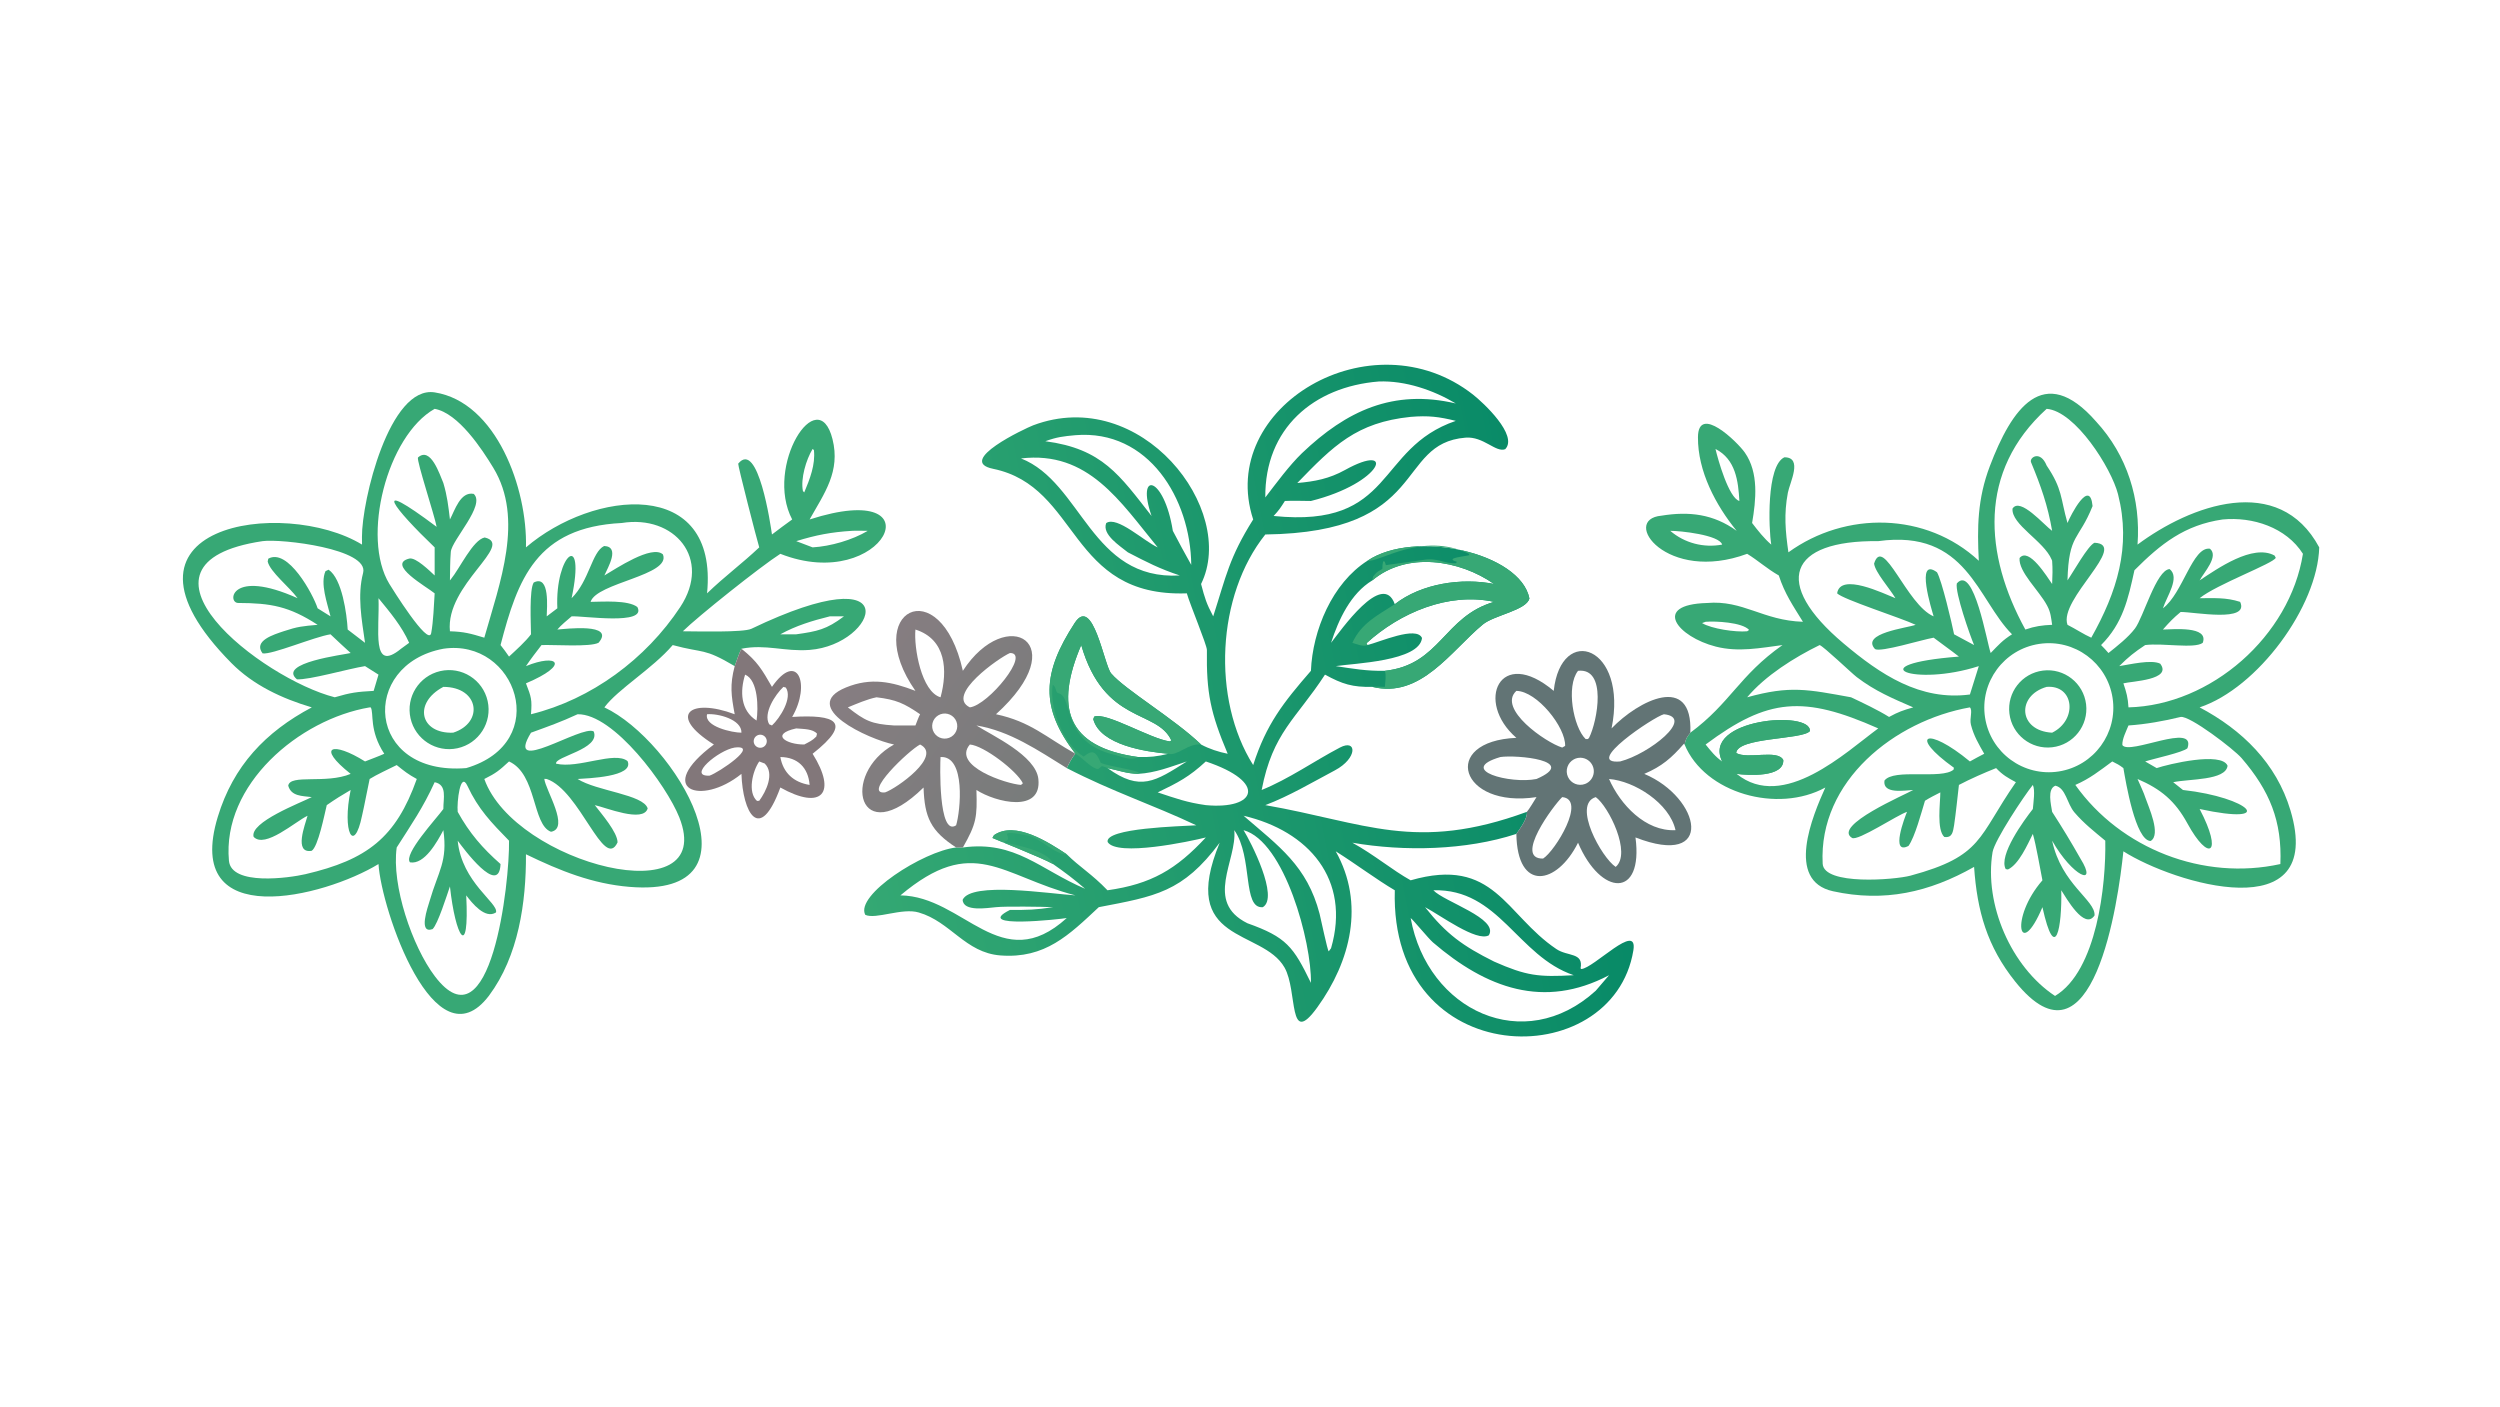
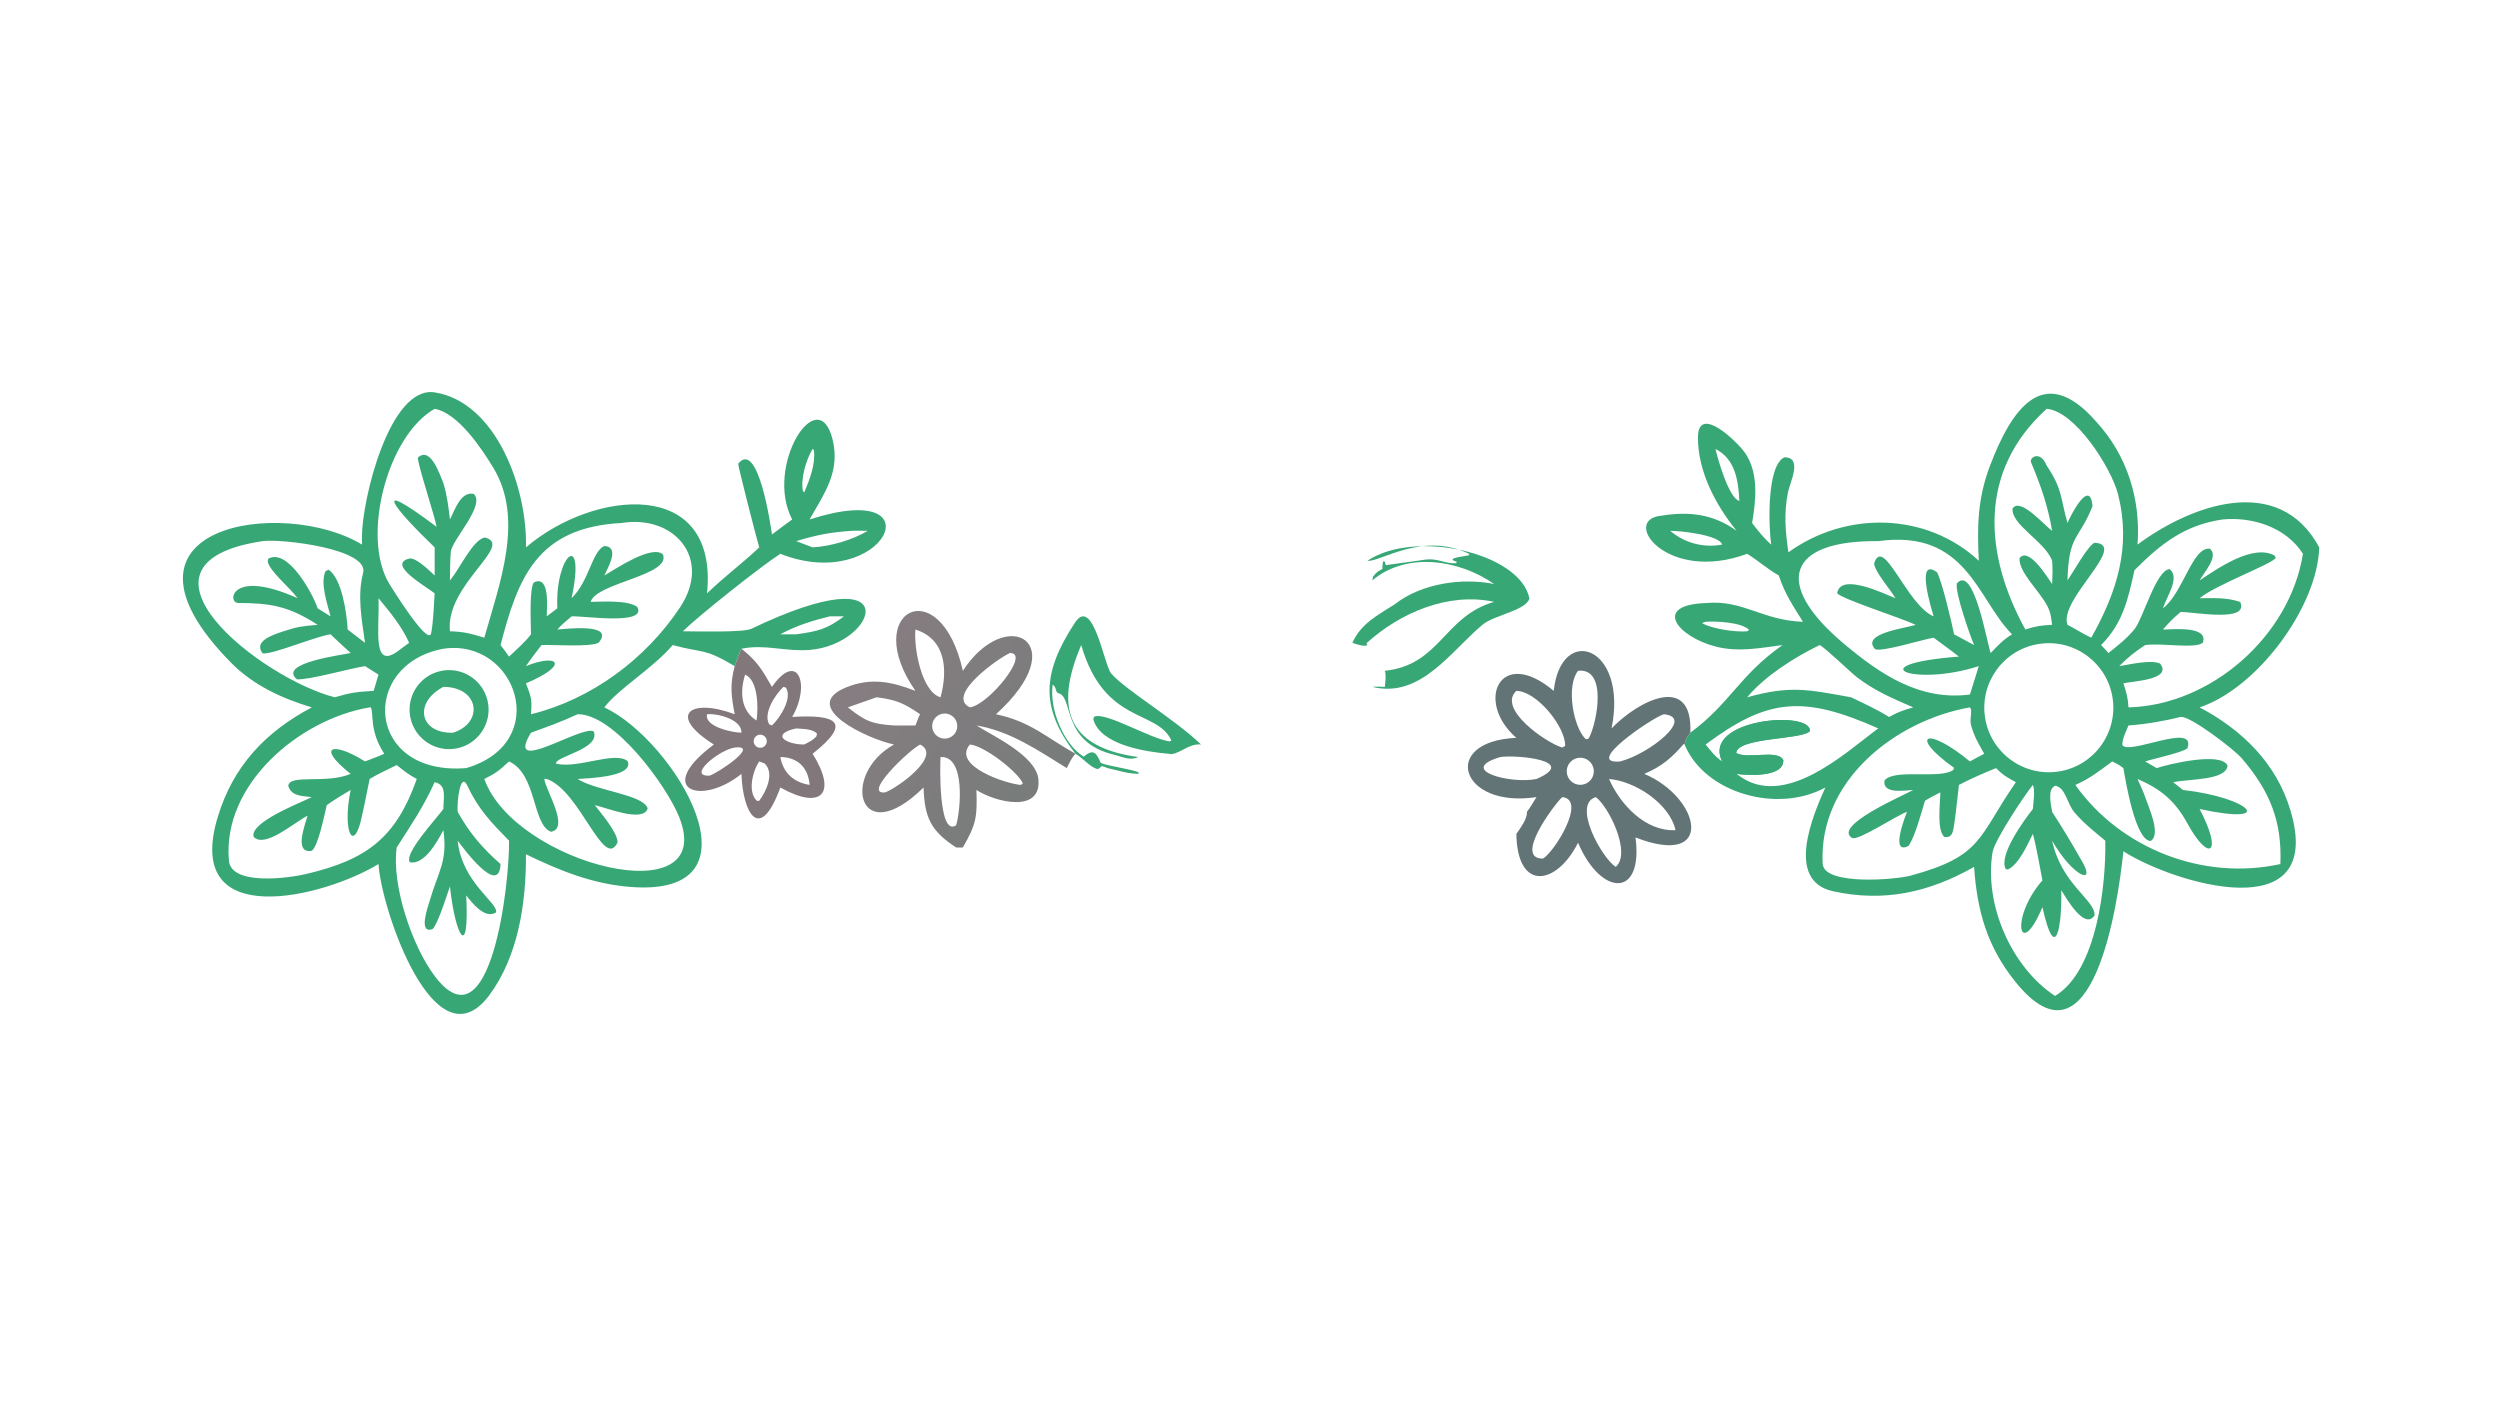
<svg xmlns="http://www.w3.org/2000/svg" width="3839" height="2160" viewBox="0 0 3839 2160">
  <path fill="#37A875" transform="matrix(4.219 0 0 4.219 6.10352e-05 0)" d="M720.23 204.104C719.609 192.034 719.726 181.564 724.251 169.655C732.099 148.999 743.739 131.5 762.928 153.434C774.246 165.704 779.223 181.732 778.003 198.218C797.199 183.914 829.422 171.838 844.135 199.229C843.54 220.719 821.78 250.4 800.605 257.463C816.046 265.641 828.551 277.772 833.672 294.981C846.597 338.414 791.245 321.564 772.854 309.856C771.011 327.975 761.877 392.694 733.479 357.262C723.268 344.521 719.611 331.543 718.514 315.528C702.17 324.781 685.811 328.479 667.163 324.392C649.743 320.575 659.735 296.925 664.371 286.633C647.017 296.158 620.482 288.767 613.137 270.98C613.62 268.797 613.885 268.465 615.239 266.679C629.892 255.853 632.969 245.899 648.787 234.787C640.781 235.818 632.777 237.464 624.499 235.344C610.626 231.792 601.029 220.05 621.272 219.475C634.427 218.32 641.592 225.853 656.219 226.311C652.563 220.365 649.597 216.139 647.435 209.453C643.032 206.943 639.83 203.956 635.918 201.573C606.564 212.424 589.7 189.052 604.727 187.69C614.792 186.053 623.676 187.089 632.095 193.213C624.489 183.885 617.92 171.53 618.01 159.141C618.099 146.967 632.342 160.833 635.056 164.703C640.213 172.054 639.133 182.061 637.716 190.356C639.798 193.072 642.071 195.986 644.688 198.218C643.747 192.544 642.854 169.483 649.472 166.441C656.302 166.43 651.426 175.634 650.73 179.35C649.268 187.16 649.815 193.188 650.929 201.031C671.778 185.944 701.091 186.336 720.23 204.104ZM764.731 234.787C765.545 235.639 766.715 236.789 767.425 237.681C770.591 235.158 774.585 232.036 777.062 228.772C780.152 224.701 784.836 207.423 789.683 207.129C793.563 210.184 788.664 217.01 787.245 221.408C794.541 215.94 797.999 198.828 804.355 199.716C807.684 202.477 802.189 208.309 800.605 211.241C807.096 206.969 819.923 197.861 827.868 202.197L828.315 203.004C827.716 204.993 806.667 212.76 800.605 217.729C805.968 217.732 810.169 217.399 815.347 219.062C818.873 226.708 798.489 222.698 793.697 222.743C790.88 225.097 789.687 226.376 787.245 229.136C790.677 229.111 804.09 227.676 801.741 233.972C798.718 236.229 787.249 233.945 780.782 234.787C776.848 237.414 774.737 239.055 771.351 242.448C775.191 241.851 783.032 239.959 786.263 241.566C790.79 247.508 775.825 247.935 772.854 248.719C773.952 251.931 774.516 253.971 774.707 257.463C804.792 256.712 833.481 231.451 838.205 201.573C832.121 191.954 819.901 188.018 808.972 189.073C795.182 191.082 786.524 197.877 776.873 207.561C774.605 217.965 772.656 226.887 764.731 234.787ZM733.729 284.699C730.771 283.11 728.913 282.086 726.529 279.566C722.335 281.229 717.046 283.55 712.994 285.691C712.436 290.493 711.932 295.629 711.233 300.388C710.811 302.703 710.647 305.049 707.666 304.627C704.818 301.986 706.214 292.252 706.228 288.411C704.366 289.37 702.397 290.331 700.639 291.454C699.354 295.656 696.987 304.633 694.638 307.892C687.924 311.391 693.304 297.421 694.104 295.492C690.612 296.584 676.171 306.258 674.087 304.979C666.838 300.535 693.778 289.092 696.356 287.531C693.399 287.651 685.178 289.199 685.884 284.126C689.217 279.557 706.76 283.843 711.059 280.109L711.161 279.427C694.447 267.477 701.205 264.068 716.995 277.148C718.672 276.235 720.504 275.184 722.202 274.348C720.179 270.792 718.406 267.843 717.367 263.79C716.78 261.497 718.089 258.653 716.995 257.463C689.704 262.301 661.863 284.195 663.401 314.367C663.808 322.35 689.726 320.235 695.366 318.712C721.849 311.562 719.848 304.67 733.729 284.699ZM746.919 193.213C745.362 184.028 742.762 176.719 739.236 168.24C738.537 166.56 742.602 163.709 744.927 169.45C750.75 178.107 749.9 181.159 752.508 190.356C753.591 187.654 760.658 173.823 761.639 184.195C756.584 196.841 752.963 194.209 752.508 211.241C754.592 208.257 759.972 198.527 762.348 197.546C775.032 198.153 749.171 218.152 752.508 227.416C755.334 228.828 758.543 230.954 761.164 232.099C770.45 215.591 775.802 199.072 770.895 179.859C768.482 170.412 755.374 149.631 744.927 148.805C719.801 171.588 722.21 201.918 737.173 229.136C740.588 227.942 743.293 227.562 746.919 227.416C746.548 224.863 746.402 222.899 745.188 220.619L744.996 220.253C742.156 214.928 734.618 208.123 735.066 203.105C738.423 198.942 745.153 210.081 746.919 212.56C747.053 209.417 747.145 207.253 746.919 204.104L746.745 203.679C743.924 196.904 732.003 190.939 732.5 185.114C735.254 180.801 744.023 191.164 746.919 193.213ZM742.251 234.36C729.39 236.277 720.535 248.285 722.502 261.141C724.469 273.998 736.508 282.808 749.354 280.791C762.129 278.784 770.878 266.823 768.922 254.037C766.966 241.25 755.042 232.453 742.251 234.36ZM746.919 295.492C750.774 301.469 753.708 306.298 757.221 312.498C763.754 323.005 754.372 319.132 746.919 305.987C750.307 321.916 762.722 327.626 762.361 333.19C758.688 338.74 751.967 326.646 750.244 324.036C750.561 337.292 748.1 351.385 743.388 330.187C735.017 350.006 731.328 334.276 743.388 320.41C742.456 315.725 741.128 307.736 739.9 303.517C737.902 307.484 734.829 314.585 730.839 316.466L730.032 316.33C727.286 311.351 736.736 298.471 739.9 294.459C740.099 292.002 740.805 287.623 739.9 285.691C736.712 289.628 725.944 305.883 725.241 310.138C722.1 329.145 732.025 351.967 747.977 362.498C763.247 353.361 766.581 321.97 766.265 305.987C762.217 302.619 758.51 299.735 755.047 295.702C752.3 292.503 751.95 286.822 748.097 285.969C745.046 287.182 746.517 292.786 746.919 295.492ZM793.697 260.95C787.689 262.432 780.891 263.639 774.707 264.049C773.859 266.151 772.357 269.044 772.479 271.184C774.919 275.03 799.521 262.606 796.176 272.33C794.627 273.846 783.766 276.158 780.782 277.148L784.971 279.566C789.053 278.175 808.643 273.438 810.776 278.716C810.099 284.131 796.829 283.444 790.981 284.699L794.539 287.531C818.986 290.248 829.033 300.59 800.605 294.459C809.269 310.972 803.956 313.998 796.149 299.687C791.7 291.53 786.523 287.198 778.003 283.531C778.462 284.577 780.62 289.324 780.782 290.124C782.051 293.8 786.688 303.804 782.773 306.094C777.239 306.005 773.714 284.562 772.854 279.566C771.266 278.363 770.607 278.039 768.808 277.148C764.259 280.492 760.611 283.431 755.358 285.691C771.912 308.998 802.018 320.661 829.993 314.489C830.643 298.834 826.103 287.825 815.888 275.945C813.091 272.692 796.985 260.381 793.697 260.95ZM673.724 253.792C677.976 255.793 683.634 258.473 687.57 260.95C691.036 259.074 692.509 258.575 696.356 257.463C688.844 254.204 682.439 251.512 675.816 246.457C673.944 245.029 663.724 235.236 662.298 234.787C653.16 239.255 642.517 245.902 635.918 253.792C651.581 249.446 657.892 250.923 673.724 253.792ZM732.324 230.87C719.689 218.238 715.876 192.487 683.63 196.96C650.958 196.578 644.876 212.17 670.989 234.18C684.405 245.489 698.869 255.182 716.995 252.777L720.23 242.448C696.617 250.076 675.948 241.862 712.994 238.979C709.907 236.557 706.862 234.438 703.792 232.099C699.414 232.856 684.62 237.487 682.46 236.249C677.125 230.467 694.179 228.566 697.248 227.416C691.82 224.858 670.764 218.161 668.664 215.962C669.796 208.263 685.639 216.074 689.889 217.729C687.696 214.052 682.522 208.308 682.115 205.136C685.436 194.434 693.971 220.214 703.792 224.338C703.225 222.381 696.912 202.363 705.017 208.29C706.756 211.238 710.456 226.931 711.233 230.87L718.514 234.787C717.007 231.266 711.513 215.545 712.23 212.352C718.444 205.167 723.274 234.425 724.556 237.681C727.385 234.758 728.855 233.041 732.324 230.87ZM635.918 229.769L636.63 229.28C634.089 226.466 624.34 226.034 620.799 226.311L619.503 226.783C622.946 228.874 631.74 230.164 635.918 229.769ZM626.818 277.148C619.243 261.614 659.445 258.342 658.741 266.109C655.98 269.285 632.34 268.313 631.926 274.075C636.123 276.472 647.02 272.623 649.073 276.631C649.349 283.015 636.197 282.238 632.095 281.671C649.085 295.462 671.919 273.699 683.63 265.117C656.43 253.064 643.535 254.014 620.799 270.98C622.673 273.292 624.359 275.466 626.818 277.148ZM607.927 193.213C613.115 197.669 620.104 199.49 626.818 198.218C625.811 194.7 611.452 193.173 607.927 193.213ZM633.086 182.343C632.674 175.105 631.753 167.17 624.391 163.406C625.254 167.144 629.216 181.271 633.086 182.343Z" />
-   <path fill="#37A875" transform="matrix(4.219 0 0 4.219 6.10352e-05 0)" d="M743.57 244.075C751.299 243.102 758.345 248.603 759.279 256.338C760.212 264.074 754.677 271.094 746.938 271.988C739.255 272.875 732.299 267.387 731.372 259.707C730.446 252.027 735.897 245.041 743.57 244.075ZM746.919 266.679C756.273 262.066 754.981 249.216 744.927 250.005C733.845 253.187 734.6 266.01 746.919 266.679Z" />
  <path fill="#37A875" transform="matrix(4.219 0 0 4.219 6.10352e-05 0)" d="M626.818 277.148C619.243 261.614 659.445 258.342 658.741 266.109C655.98 269.285 632.34 268.313 631.926 274.075C636.123 276.472 647.02 272.623 649.073 276.631C649.349 283.015 636.197 282.238 632.095 281.671C631.47 280.82 627.745 277.804 626.818 277.148Z" />
  <defs>
    <linearGradient id="gradient_0" gradientUnits="userSpaceOnUse" x1="573.601" y1="244.569" x2="308.188" y2="296.647">
      <stop offset="0" stop-color="#088A67" />
      <stop offset="1" stop-color="#34A873" />
    </linearGradient>
  </defs>
-   <path fill="url(#gradient_0)" transform="matrix(4.219 0 0 4.219 6.10352e-05 0)" d="M456.123 189.073C442.71 148.095 499.29 114.707 536.171 143.648C539.855 146.539 552.675 158.46 547.86 163.492C544.404 164.825 539.969 158.764 533.424 159.29C507.568 161.369 520.573 193.763 460.538 194.537C442.863 216.651 440.958 254.405 456.123 278.463C460.903 263.548 467.095 255.744 477.141 244.16C477.74 229.417 484.891 212.269 497.695 204.104C514.906 192.526 553.373 201.168 556.656 217.807C555.651 222.114 543.792 223.916 539.708 227.292C528.219 236.792 517.096 254.386 499.506 250.005C492.278 250.156 488.568 249.004 482.261 245.547C471.709 261.793 463.251 266.52 459.209 287.531C469.056 283.55 478.33 277.006 487.694 272.088C493.944 268.806 494.168 275.981 485.886 280.373C477.587 284.774 469.334 289.707 460.538 293.046C496.857 299.369 515.195 310.342 555.736 295.492C556.055 297.863 553.315 301.479 551.914 303.517C533.573 309.524 511.096 309.986 492.229 306.726C500.25 311.153 506.718 316.664 513.44 320.41C543.931 311.618 547.789 332.869 566.49 345.439C570.601 348.203 576.41 346.585 575.285 352.444L575.53 352.701C580.032 352.486 596.261 335.198 594.499 345.926C587.073 391.138 505.787 390.373 507.668 324.036C501.178 320.237 493.132 314.212 486.17 309.856C496.831 328.865 491.636 349.83 479.451 366.665C468.675 381.554 472.431 360.749 467.529 352.144C459.401 337.875 428.67 343.636 443.933 306.726C430.491 324.811 420.42 326.247 399.928 330.187C389.075 340.327 380.399 348.989 364.141 347.755C351.347 346.785 345.96 335.463 334.418 332.124C328.385 330.305 318.783 334.747 314.937 332.978C311.113 325.815 335.959 309.863 348 308.461C338.749 302.423 336.51 297.521 336.149 286.633C312.311 310.016 305.813 281.814 325.408 270.98C316.199 269.113 290.532 257.33 307.914 250.217C316.998 246.499 324.546 248.127 333.192 251.461C312.951 222.436 342.201 207.216 350.455 244.16C366.366 219.697 391.255 233.984 362.51 259.964C375.099 262.639 380.638 268.301 391.425 274.348C378.409 257.427 379.4 244.814 391.172 226.733C397.828 216.51 401.85 242.078 404.43 245.107C409.451 251.015 427.472 261.65 437.156 270.98C440.054 272.557 443.61 273.713 446.845 274.348C440.591 259.504 439.061 252.214 439.279 236.578C439.304 234.787 433.062 219.871 431.973 215.962C388.699 217.47 393.163 177.15 361.454 170.634C347.788 167.826 373.132 155.936 376.037 154.805C415.313 140.013 450.502 185.508 437.156 212.56C438.547 217.797 439.069 219.601 441.573 224.338C446.299 209.681 447.351 203.036 456.123 189.073ZM394.943 323.487C390.916 319.997 387.657 317.56 383.283 314.489C379.12 312.145 361.279 305.103 361.22 304.995L361.786 303.975C369.515 298.632 381.633 306.587 388.271 310.933C392.928 315.56 397.391 318.085 403.092 324.036C419.04 321.795 428.12 316.425 438.89 304.809C433.24 306.246 406.459 311.933 403.148 306.464C402.096 301.352 429.969 300.743 435.425 300.388C419.347 292.8 405.005 288.21 388.271 279.566C389.194 277.752 390.046 275.832 391.425 274.348L391.425 274.348C380.638 268.301 375.099 262.639 362.51 259.964C391.255 233.984 366.366 219.697 350.455 244.16C342.201 207.216 312.951 222.436 333.192 251.461C324.546 248.127 316.998 246.499 307.914 250.217C290.532 257.33 316.199 269.113 325.408 270.98C305.813 281.814 312.311 310.016 336.149 286.633C336.51 297.521 338.749 302.423 348 308.461C348.235 308.516 350.114 308.466 350.455 308.461C369.531 305.846 378.705 316.585 394.943 323.487ZM414.258 275.537C418.428 275.647 421.221 275.353 425.267 274.348C417.254 273.664 400.456 271.213 397.926 261.788L398.241 260.852C402.42 258.98 418.774 268.971 425.787 269.859L426.349 269.507C421.068 258.059 401.953 263.802 393.534 234.787C383.953 257.192 387.923 271.935 414.258 275.537ZM504.047 244.16C524.297 241.95 525.43 224.389 543.817 219.062C527.281 215.457 509.613 222.97 497.357 234.118L497.695 234.787C502.155 233.701 515.572 227.67 517.574 232.211C516.694 240.693 492.703 241.437 486.17 242.448C492.746 243.424 497.375 244.263 504.047 244.16ZM460.538 181.055C464.506 175.894 469.282 169.378 473.9 164.929C490.092 149.505 507.071 141.515 529.874 146.85C521.684 141.971 511.497 138.494 501.853 138.851C478.133 140.741 460.284 155.941 460.538 181.055ZM410.505 201.031C407.622 198.681 401.008 194.54 402.627 190.391C406.582 187.665 416.43 197.052 421.38 199.229C407.712 182.585 396.129 163.959 371.622 166.86C393.846 175.581 397.049 211.346 429.42 209.453C421.974 206.987 417.395 204.598 410.505 201.031ZM452.618 302.156C455.199 306.27 465.649 326.654 459.63 330.188C452.101 330.868 456.144 312.01 449.249 302.156C450.311 313.206 438.222 328.192 454.014 336.034C468.282 341.102 470.749 344.591 477.141 357.74C477.431 343.038 467.572 306.271 452.618 302.156ZM572.805 354.95C552.25 348.007 545.645 323.363 521.71 324.036C525.568 328.2 545.654 334.327 541.892 340.43C537.461 342.945 524.141 333.046 518.681 330.187C526.474 340.023 532.426 344.311 543.817 349.994C555.572 355.188 559.995 355.687 572.805 354.95ZM414.258 281.671C410.01 281.56 407.183 280.412 403.092 279.566C415.09 288.189 420.457 284.421 431.973 277.148C425.993 279.11 420.622 281.295 414.258 281.671ZM419.139 187.803C413.367 171.174 423.669 173.1 426.879 193.213C429.092 197.449 431.234 201.432 433.585 205.6C433.328 181.576 418.047 156.215 391.425 158.396C387.036 158.803 384.731 159.046 380.469 160.596C401.309 163.338 407.514 173.007 419.139 187.803ZM452.618 296.909C465.445 307.987 475.762 315.161 480.301 332.628C480.772 334.441 483.131 345.887 483.62 346.267L484.464 345.143C491.736 320.09 476.31 302.439 452.618 296.909ZM585.645 354.95C561.891 367.454 540.958 359.662 521.574 343.029C519.937 341.624 514.3 334.724 513.44 334.14C519.567 367.881 554.729 384.343 580.816 360.591L585.645 354.95ZM383.283 330.187L383.283 330.187C379.559 330.013 365.825 329.821 362.51 330.187C359.43 330.455 350.578 331.977 350.377 327.504C353.446 320.762 382.098 325.317 391.425 325.89C364.163 318.767 354.392 303.498 327.732 325.89C350.858 326.221 364.337 355.864 388.271 334.14C386.382 334.506 353.686 338.161 367.598 331.188C373.928 331.232 377.008 331.155 383.283 330.187ZM421.38 288.411C427.99 290.603 431.976 292.076 438.89 293.046C457.156 294.753 461.536 284.724 438.89 277.148C432.831 282.754 428.871 284.788 421.38 288.411ZM513.44 151.729C493.73 153.745 485.294 162.251 472.177 175.8C478.581 175.244 483.815 174.244 489.555 171.061C508.286 160.67 503.418 175.778 477.141 182.343C474.263 182.321 470.451 182.191 467.658 182.343C466.134 184.75 465.542 185.679 463.565 187.803C507.885 192.317 500.459 163.22 529.874 153.184C523.694 151.663 519.884 151.2 513.44 151.729ZM484.464 233.97C487.807 229.782 503.264 207.389 507.668 219.921C517.324 212.366 531.997 210.201 543.817 212.56C531.163 203.712 512.008 200.691 499.506 211.241C491.614 215.981 487.208 225.515 484.464 233.97Z" />
  <defs>
    <linearGradient id="gradient_1" gradientUnits="userSpaceOnUse" x1="379.844" y1="288.844" x2="312.973" y2="241.242">
      <stop offset="0" stop-color="#787C7B" />
      <stop offset="1" stop-color="#867D81" />
    </linearGradient>
  </defs>
-   <path fill="url(#gradient_1)" transform="matrix(4.219 0 0 4.219 6.10352e-05 0)" d="M333.192 251.461C312.951 222.436 342.201 207.216 350.455 244.16C366.366 219.697 391.255 233.984 362.51 259.964C375.099 262.639 380.638 268.301 391.425 274.348L391.425 274.348C390.046 275.832 389.194 277.752 388.271 279.566C377.799 273.096 367.649 266.081 355.394 264.049C361.131 267.712 377.051 274.993 377.939 283.554C379.239 296.082 362.437 292.068 355.394 287.531C355.689 297.394 355.402 299.794 350.455 308.461C350.114 308.466 348.235 308.516 348 308.461C338.749 302.423 336.51 297.521 336.149 286.633C312.311 310.016 305.813 281.814 325.408 270.98C316.199 269.113 290.532 257.33 307.914 250.217C316.998 246.499 324.546 248.127 333.192 251.461ZM308.589 257.463C314.929 262.393 317.134 263.528 325.408 264.049L333.192 264.049C333.554 263.128 334.457 260.689 334.886 259.964C329.074 255.992 326.233 254.664 319.028 253.792C315.579 254.491 311.896 256.129 308.589 257.463ZM341.483 260.366C339.312 261.683 338.631 264.518 339.968 266.677C341.305 268.836 344.145 269.49 346.291 268.133C348.409 266.794 349.053 263.998 347.734 261.867C346.415 259.736 343.625 259.066 341.483 260.366ZM322.15 288.411C326.249 287.024 343.217 275.114 334.886 270.98C330.859 273.036 313.762 289.309 322.15 288.411ZM353.007 257.463C359.838 256.585 375.21 237.553 367.598 237.681C363.763 239.302 343.967 253.107 353.007 257.463ZM353.007 270.98C346.346 278.774 366.313 285.335 371.622 285.691L372.297 285.098C370.151 280.611 358.089 271.366 353.007 270.98ZM342.335 275.537C342.157 277.991 341.478 304.741 348 300.388C349.588 295.213 351.591 274.99 342.335 275.537ZM333.192 229.136C332.566 235.753 335.39 251.815 342.335 253.792C344.968 244.047 344.4 232.699 333.192 229.136Z" />
+   <path fill="url(#gradient_1)" transform="matrix(4.219 0 0 4.219 6.10352e-05 0)" d="M333.192 251.461C312.951 222.436 342.201 207.216 350.455 244.16C366.366 219.697 391.255 233.984 362.51 259.964C375.099 262.639 380.638 268.301 391.425 274.348L391.425 274.348C390.046 275.832 389.194 277.752 388.271 279.566C377.799 273.096 367.649 266.081 355.394 264.049C361.131 267.712 377.051 274.993 377.939 283.554C379.239 296.082 362.437 292.068 355.394 287.531C355.689 297.394 355.402 299.794 350.455 308.461C350.114 308.466 348.235 308.516 348 308.461C338.749 302.423 336.51 297.521 336.149 286.633C312.311 310.016 305.813 281.814 325.408 270.98C316.199 269.113 290.532 257.33 307.914 250.217C316.998 246.499 324.546 248.127 333.192 251.461ZM308.589 257.463C314.929 262.393 317.134 263.528 325.408 264.049L333.192 264.049C333.554 263.128 334.457 260.689 334.886 259.964C329.074 255.992 326.233 254.664 319.028 253.792ZM341.483 260.366C339.312 261.683 338.631 264.518 339.968 266.677C341.305 268.836 344.145 269.49 346.291 268.133C348.409 266.794 349.053 263.998 347.734 261.867C346.415 259.736 343.625 259.066 341.483 260.366ZM322.15 288.411C326.249 287.024 343.217 275.114 334.886 270.98C330.859 273.036 313.762 289.309 322.15 288.411ZM353.007 257.463C359.838 256.585 375.21 237.553 367.598 237.681C363.763 239.302 343.967 253.107 353.007 257.463ZM353.007 270.98C346.346 278.774 366.313 285.335 371.622 285.691L372.297 285.098C370.151 280.611 358.089 271.366 353.007 270.98ZM342.335 275.537C342.157 277.991 341.478 304.741 348 300.388C349.588 295.213 351.591 274.99 342.335 275.537ZM333.192 229.136C332.566 235.753 335.39 251.815 342.335 253.792C344.968 244.047 344.4 232.699 333.192 229.136Z" />
  <path fill="#37A875" transform="matrix(4.219 0 0 4.219 6.10352e-05 0)" d="M497.695 204.104C514.906 192.526 553.373 201.168 556.656 217.807C555.651 222.114 543.792 223.916 539.708 227.292C528.219 236.792 517.096 254.386 499.506 250.005C500.914 249.852 502.608 249.963 504.047 250.005C504.195 248.258 504.596 245.704 504.047 244.16C524.297 241.95 525.43 224.389 543.817 219.062C527.281 215.457 509.613 222.97 497.357 234.118L497.695 234.787C496.314 235.497 493.735 234.435 492.229 233.97C495.425 226.852 501.425 223.961 507.668 219.921C517.324 212.366 531.997 210.201 543.817 212.56C531.163 203.712 512.008 200.691 499.506 211.241L499.74 209.912C500.862 208.446 501.124 208.219 502.748 207.293L503.144 207.07C503.158 205.858 503.164 205.483 503.432 204.306L503.995 204.389L504.428 205.719C504.247 205.659 516.547 204.058 517.86 203.823C523.342 202.842 525.623 205.281 530.006 204.983L530.226 204.454C525.233 203.09 533.858 202.466 534.806 202.047L534.595 201.535C517.589 193.378 502.202 204.774 497.695 204.104Z" />
  <path fill="#37A875" transform="matrix(4.219 0 0 4.219 6.10352e-05 0)" d="M391.425 274.348C378.409 257.427 379.4 244.814 391.172 226.733C397.828 216.51 401.85 242.078 404.43 245.107C409.451 251.015 427.472 261.65 437.156 270.98C432.489 270.412 428.542 275.292 425.267 274.348C417.254 273.664 400.456 271.213 397.926 261.788L398.241 260.852C402.42 258.98 418.774 268.971 425.787 269.859L426.349 269.507C421.068 258.059 401.953 263.802 393.534 234.787C383.953 257.192 387.923 271.935 414.258 275.537C411.286 277.037 408.15 275.315 405.671 274.74C386.049 270.185 390.845 253.532 385.197 252.293C384.066 252.045 384.656 250.164 383.153 249.189C381.834 258.021 387.215 271.035 394.438 275.391C397.831 272.552 398.961 273.724 400.65 277.676C403.054 278.807 413.689 280.286 414.475 281.224L414.258 281.671C410.01 281.56 407.183 280.412 403.092 279.566C402.194 279.157 402.01 279.093 401.055 278.839L399.676 279.931C397.137 279.61 394.418 276.178 391.799 274.574L391.425 274.348L391.425 274.348Z" />
-   <path fill="#37A875" transform="matrix(4.219 0 0 4.219 6.10352e-05 0)" d="M383.283 314.489C379.12 312.145 361.279 305.103 361.22 304.995L361.786 303.975C369.515 298.632 381.633 306.587 388.271 310.933C384.161 311.201 378.505 304.964 374.266 304.14C360.235 301.414 370.848 305.227 364.92 306.571C369.258 307.328 381.939 309.747 383.283 314.489Z" />
  <path fill="#37A875" transform="matrix(4.219 0 0 4.219 6.10352e-05 0)" d="M131.768 198.218L131.743 195.453C131.668 182.275 141.741 140.203 158.243 142.822C180.697 146.385 191.999 177.887 191.435 199.229C215.924 178.281 261.551 173.412 257.348 215.962C263.842 209.703 270.069 205.164 276.343 199.229C275.507 196.583 268.52 169.357 268.683 168.757C275.944 159.887 280.502 191.159 280.972 194.537C283.25 192.736 285.969 190.821 288.33 189.073C278.145 169.686 297.714 138.788 303.004 159.824C305.969 171.614 300.046 179.501 294.674 189.073C342.327 173.745 321.754 216.458 284.023 201.573C276.845 206.163 253.922 224.44 248.531 229.769C253.378 229.781 270.545 230.268 273.48 228.86C331.087 201.237 319.389 234.654 294.694 236.549C285.564 237.249 278.737 234.36 269.866 236.124C268.856 238.038 268.224 240.376 267.408 242.448C255.916 235.657 256.394 237.917 244.854 234.787C237.482 243.396 224.898 250.814 219.978 257.463C245.545 269.487 280.152 327.024 229.097 322.795C215.707 321.685 203.903 316.997 191.435 310.933C191.52 328.458 188.733 347.973 177.975 362.398C158.295 388.351 138.763 331.035 137.763 314.489C117.961 326.573 66.412 339.593 79.274 297.293C84.901 278.789 96.6 266.403 113.482 257.463C102.677 254.264 92.184 249.383 84.219 241.327C34.233 190.764 103.39 180.914 131.768 198.218ZM182.183 234.787C183.335 236.241 184.222 237.449 185.272 238.979C187.795 236.643 191.242 233.56 193.269 230.87C193.232 227.002 192.595 214.593 194.257 212.02C200.279 208.985 199.036 221.419 198.991 224.338L202.858 221.408C201.934 201.667 213.383 192.488 208.046 217.729C214.493 211.409 215.386 200.906 219.89 198.73C225.794 198.967 221.267 206.528 219.978 209.453C224.115 207.042 237.272 198.148 241.283 201.786C244.418 209.42 217.098 212.063 214.962 219.062C219.487 219.005 228.602 218.349 231.977 220.934C235.639 227.748 211.899 224.051 208.046 224.338C206.554 225.629 204.028 227.675 202.858 229.136C205.641 228.936 224.132 226.62 217.862 233.944C214.783 235.586 201.635 234.609 197.1 234.787C195.094 237.38 193.276 239.733 191.435 242.448C202.949 237.736 207.745 241.793 191.435 248.719C193.378 253.736 193.68 254.618 193.269 259.964C215.235 254.575 235.106 239.845 247.587 220.95C259.223 203.335 245.468 187.254 226.296 190.356C195.21 191.912 188.45 210.731 182.183 234.787ZM158.924 191.759C158.182 187.638 151.605 167.744 152.124 166.521C156.756 162.371 160.046 172.736 161.369 175.8C162.786 180.549 163.173 184.166 163.765 189.073C165.563 185.679 167.564 178.834 172.411 179.753C176.884 183.776 164.454 196.543 164.083 200.848C163.794 204.211 163.838 207.861 163.765 211.241L164.04 210.912C167.392 206.852 172.096 196.517 176.413 195.626C187.52 198.247 162.029 212.751 163.765 229.769C168.922 229.923 171.304 230.592 176.273 232.099C181.902 212.211 190.842 188.865 179.56 170.278C175.4 163.423 166.84 150.382 158.203 148.805C140.866 158.592 131.414 195.632 141.715 212.523C142.466 213.754 155.975 235.572 156.942 230.433C157.723 226.282 157.946 220.083 158.203 215.962C155.247 213.529 140.62 205.416 148.953 203.306C151.297 202.713 156.511 207.893 158.203 209.453L158.203 199.229C143.515 185.186 133.931 173.019 158.924 191.759ZM120.3 224.338C119.08 219.43 116.477 212.371 118.472 207.887L119.601 207.354C124.53 210.665 126.237 223.539 126.55 229.136L132.862 233.97C131.631 225.408 130.005 216.766 132.161 208.518C134.446 199.774 102.458 196.023 95.562 196.96C41.221 205.122 95.442 247.089 121.844 253.792C127.74 252.065 129.863 251.807 136.002 251.461L137.763 245.547L132.862 242.448C126.935 243.378 112.359 247.569 108.071 247.247C100.814 241.242 125.366 238.28 127.631 237.681C125.142 235.42 122.733 233.19 120.3 230.87C114.365 231.798 98.98 238.364 95.582 237.817C92.035 233.194 99.779 230.938 103.19 229.769C108.368 228.036 110.173 227.901 115.607 227.416C105.208 220.673 98.633 219.513 86.692 219.463C82.64 219.446 83.868 206.758 108.314 217.729C105.329 213.641 98.31 208.173 97.43 204.374L97.647 203.348C104.787 199.335 113.956 216.285 115.607 221.408L120.3 224.338ZM182.183 314.489C181.694 326.534 168.516 308.591 166.588 305.987C168.09 321.255 181.49 328.657 180.538 332.095C176.576 334.695 171.773 328.633 169.693 325.89C170.905 349.86 165.731 340.972 163.765 322.632C162.728 325.626 159.311 336.501 157.437 338.172C152.136 340.054 155.728 330.146 156.355 327.986C159.578 316.894 162.973 313.61 161.369 302.156C159.209 306.231 154.543 314.818 149.223 313.866C146.734 310.963 158.754 298.053 161.369 294.459C161.338 290.586 162.858 285.643 158.203 284.699C154.014 293.935 149.716 300.101 144.389 308.461C142.447 322.216 150.055 344.482 158.261 355.312C178.734 382.33 185.553 320.952 185.272 305.987C178.825 299.382 174.086 294.528 170.142 286.047C167.538 280.446 166.235 292.029 166.588 295.492C170.881 303.243 175.594 308.687 182.183 314.489ZM289.812 230.87C297.494 229.783 300.81 229.135 307.17 224.338L302.015 224.338C295.793 225.879 289.634 227.749 284.023 230.87L289.812 230.87ZM295.771 163.406C293.395 167.304 291.333 174.273 292.246 178.732L292.724 179.227C294.747 174.368 296.829 169.153 296.245 163.815L295.771 163.406ZM315.831 193.213C314.467 193.209 311.244 193.103 310.033 193.213C302.542 193.686 297.052 194.722 289.812 196.96L295.771 199.229C302.296 198.84 310.222 196.566 315.831 193.213ZM137.763 217.729C138.217 228.929 134.986 245.137 145.969 236.124L148.919 233.97C146.274 227.971 141.935 222.81 137.763 217.729ZM210.227 259.964C204.167 262.778 199.503 264.411 193.269 266.679C183.404 282.821 211.808 263.686 216.091 266.221C218.705 272.688 201.759 275.341 202.393 277.959C210.513 279.878 223.674 273.264 228.411 277.011C231.012 282.816 213.618 283.288 210.227 283.531C217.195 287.961 234.165 289.145 235.737 294.241C234.184 299.617 220.386 293.854 216.488 293.046C218.952 296.236 224.754 302.945 224.776 306.601C219.827 317.179 211.115 287.648 198.991 283.531L198.107 283.477C198.533 287.543 207.538 301.496 200.547 302.746C193.67 300.196 195.464 281.743 185.272 277.148C181.828 280.321 180.614 281.385 176.273 283.531C187.389 314.691 261.421 333.146 247.228 297.452C242.661 285.966 223.444 259.733 210.227 259.964ZM134.541 257.463C108.815 261.814 80.782 285.608 83.329 313.288C84.178 322.525 105.336 319.54 111.162 318.178C133.645 312.923 144.096 304.902 151.698 283.531C148.52 281.802 147.216 280.728 144.389 278.463C141.755 279.777 136.871 282.047 134.541 283.531C133.581 287.92 132.767 292.597 131.768 296.909C128.859 311.053 124.438 302.904 127.631 287.531C124.391 289.412 122.002 290.909 118.929 293.046C118.092 296.481 115.787 308.205 113.436 309.672C106.83 310.784 111.062 300.152 111.939 296.909C107.475 299.032 96.397 308.984 92.307 304.575C90.82 299.262 109.35 292.226 113.482 290.124C109.992 289.684 105.999 289.881 104.907 285.964C105.624 281.653 118.625 285.435 127.631 281.671C114.83 271.541 121.162 269.782 132.862 277.148C134.932 276.327 137.915 275.243 139.862 274.348C134.284 265.829 136.153 259.597 134.946 257.477L134.541 257.463ZM169.693 279.566C201.231 270.289 187.885 232.188 161.369 236.124C130.696 241.863 133.131 282.517 169.693 279.566Z" />
  <path fill="#37A875" transform="matrix(4.219 0 0 4.219 6.10352e-05 0)" d="M160.214 244.266C167.992 242.468 175.745 247.351 177.487 255.143C179.229 262.935 174.292 270.655 166.49 272.342C158.766 274.011 151.142 269.134 149.418 261.42C147.693 253.707 152.515 246.046 160.214 244.266ZM164.928 266.679C176.203 263.061 174.437 250.013 161.369 250.005C150.287 255.854 152.879 267.127 164.928 266.679Z" />
  <path fill="#627475" transform="matrix(4.219 0 0 4.219 6.10352e-05 0)" d="M565.511 251.461C568.186 226.74 592.661 235.168 586.564 265.117C596.279 255.005 616.16 244.778 615.239 266.679C613.885 268.465 613.62 268.797 613.137 270.98L612.877 270.735C608.346 275.916 604.903 278.919 598.467 281.671C619.095 290.346 624.467 316.165 595.273 304.809C598.209 327.087 582.67 326.27 574.363 306.726C566.67 322.151 552.222 324.773 551.914 303.517C553.315 301.479 556.055 297.863 555.736 295.492C556.583 294.547 558.481 291.347 559.247 290.124C531.287 294.388 524.008 269.749 551.914 268.555C536.708 255.412 545.856 234.891 565.511 251.461ZM605.611 259.964C601.999 260.842 575.859 278.366 589.696 277.148C600.246 274.437 617.088 261.112 605.611 259.964ZM609.843 302.156C607.658 292.316 594.842 284.236 585.645 283.531C589.723 292.814 598.877 302.696 609.843 302.156ZM572.824 276.393C570.542 277.633 569.613 280.43 570.699 282.789C571.785 285.148 574.514 286.26 576.939 285.332C578.656 284.675 579.865 283.116 580.075 281.288C580.284 279.46 579.459 277.668 577.935 276.639C576.41 275.61 574.44 275.515 572.824 276.393ZM561.641 312.498C566.023 309.766 577.583 290.922 568.596 290.124C565.473 293.102 550.87 312.7 561.641 312.498ZM580.816 290.124C572.129 292.749 582.994 312.226 588.064 315.528C593.933 310.595 585.541 293.55 580.816 290.124ZM546.098 275.537C530.037 280.278 549.766 285.453 559.247 283.531C574.84 276.763 551.919 274.669 546.098 275.537ZM551.914 251.461C544.866 257.948 562.608 270.281 568.596 272.089L569.666 271.496C569.923 264.754 559.453 251.567 551.914 251.461ZM578.373 268.555C581.474 262.438 584.971 242.933 574.363 244.16C569.931 249.769 572.635 264.664 577.133 268.996L577.958 268.987L578.373 268.555Z" />
  <path fill="#82777A" transform="matrix(4.219 0 0 4.219 6.10352e-05 0)" d="M267.408 242.448C268.224 240.376 268.856 238.038 269.866 236.124C275.698 240.772 277.339 243.706 280.972 250.005C290.254 236.671 295.225 249.042 288.33 260.95C303.962 259.98 310.65 262.625 295.771 274.348C304.741 288.668 299.165 295.106 284.023 286.633C276.419 307.355 270.341 295.688 269.866 281.671C254.909 293.726 238.004 287.215 259.838 270.98C242.749 260.303 251.081 253.839 267.408 259.964C266.148 253.161 265.581 249.378 267.408 242.448ZM258.262 282.315C261.573 281.208 276.776 270.989 267.408 272.089C261.493 273.028 249.936 282.715 258.262 282.315ZM276.343 291.454C278.829 288.098 282.021 281.503 278.328 277.9L276.343 277.148C273.907 280.65 272.026 288.417 275.533 291.521L276.343 291.454ZM275.493 267.739C274.361 268.409 273.986 269.87 274.656 271.003C275.325 272.136 276.785 272.512 277.919 271.843C279.053 271.174 279.43 269.711 278.759 268.577C278.089 267.443 276.626 267.067 275.493 267.739ZM285.135 250.005C282.181 252.794 277.667 259.638 279.965 263.621L280.972 264.049C283.827 261.427 288.578 254.039 286.022 250.258L285.135 250.005ZM294.674 285.691C294.199 279.421 290.329 275.58 284.023 275.537C285.041 281.285 288.848 284.747 294.674 285.691ZM257.348 259.964C256.249 264.45 266.568 266.682 269.866 266.679C270.01 261.84 261.283 259.61 257.348 259.964ZM289.812 265.117C280.128 267.255 286.16 271.021 292.724 270.98C294.479 270.055 295.742 269.518 297.117 268.08L297.373 267.049C295.907 265.3 292.521 265.353 290.203 265.151L289.812 265.117ZM271.2 245.547C269.314 251.548 269.479 258.574 275.37 262.256C276.027 257.848 276.018 247.559 271.2 245.547Z" />
</svg>